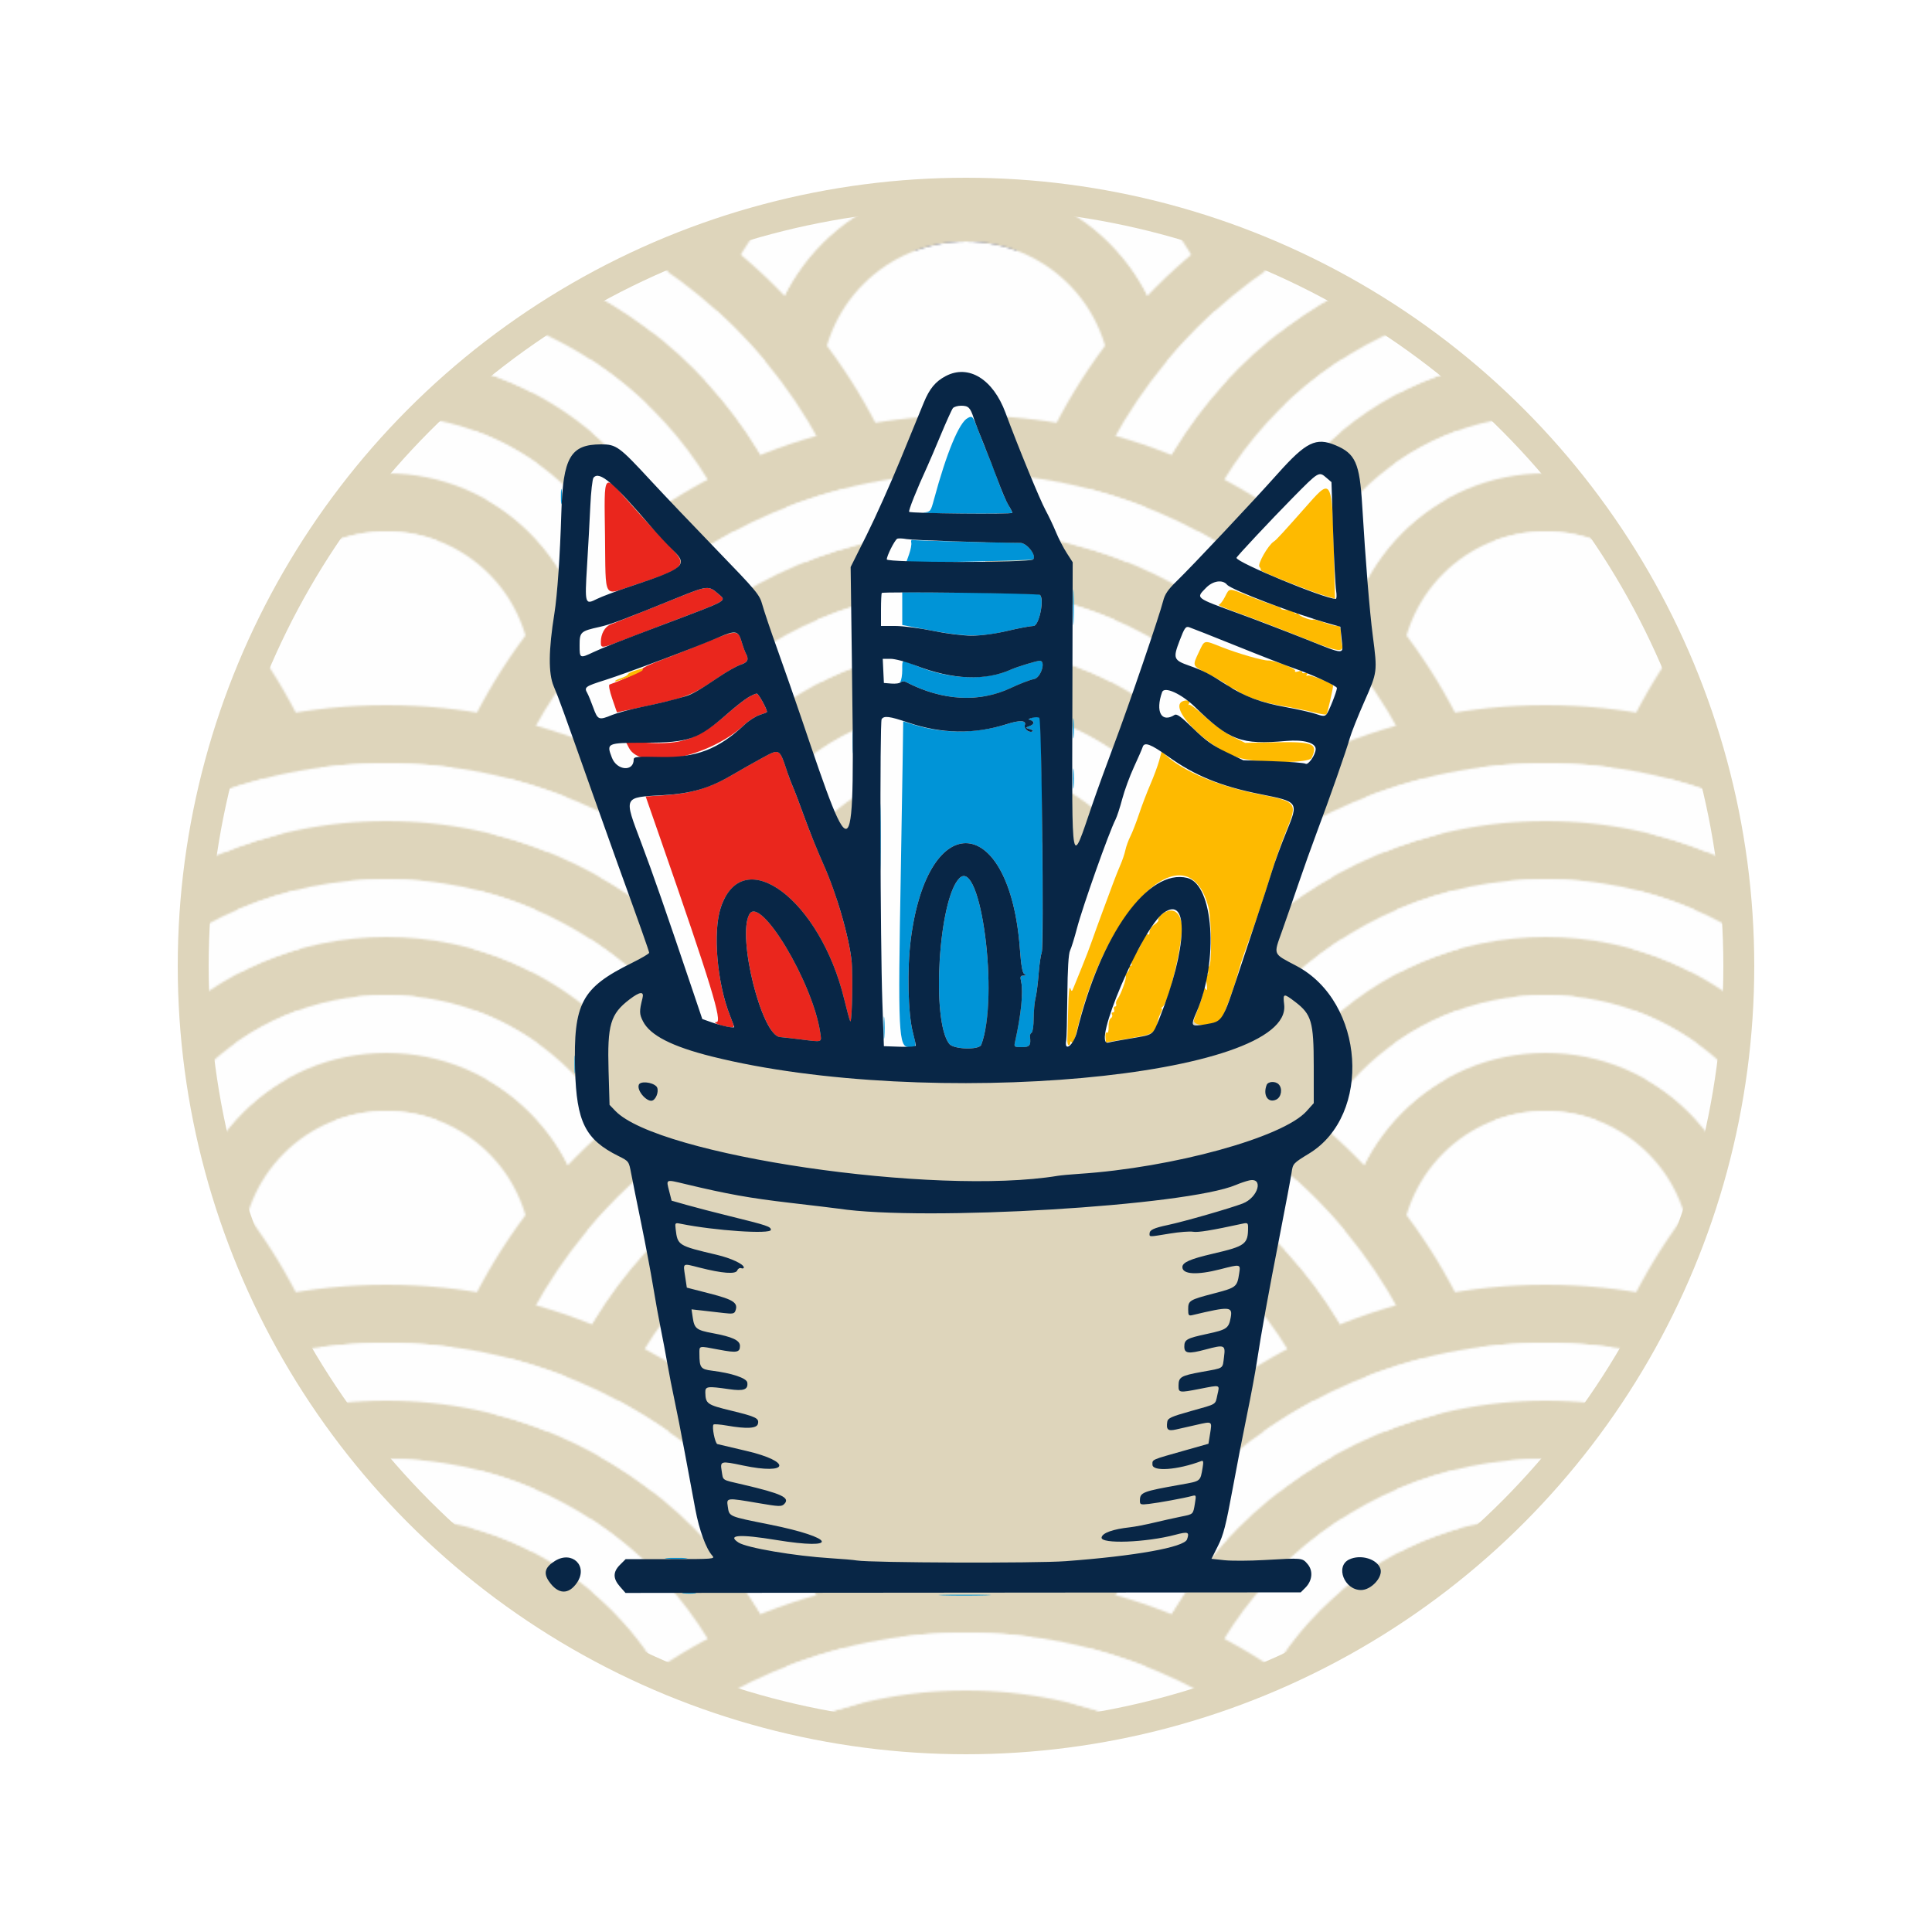
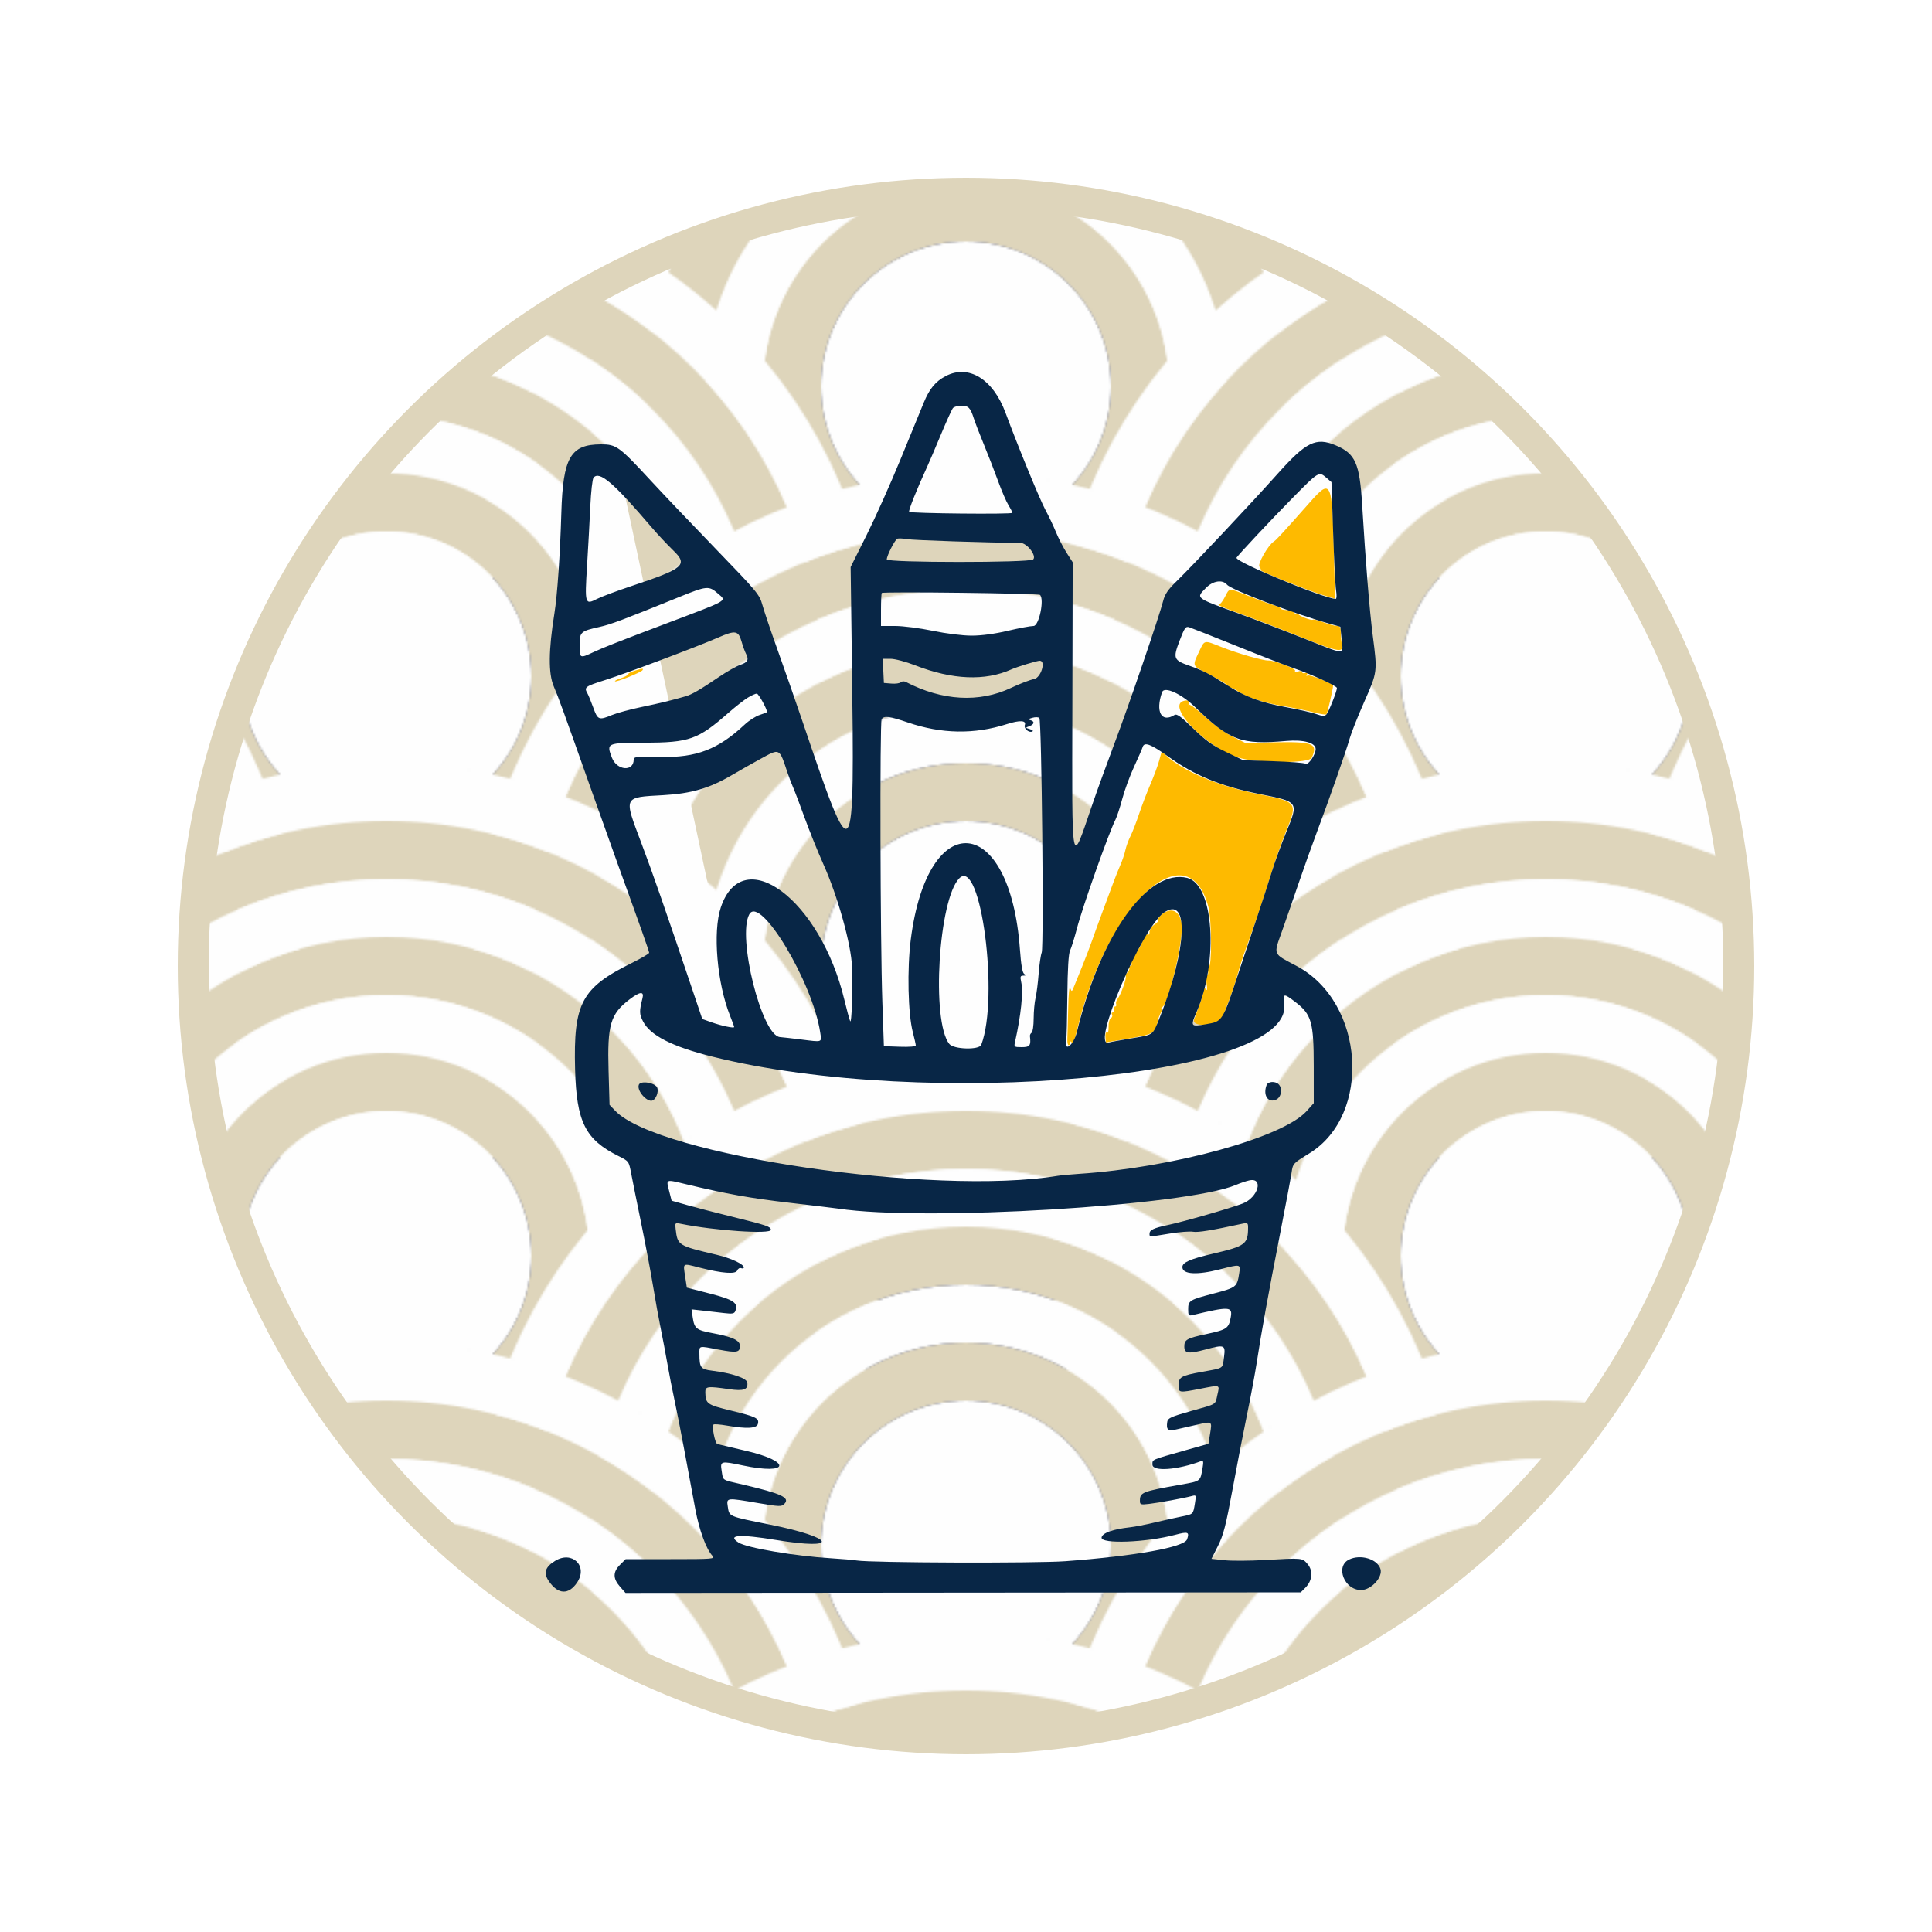
<svg xmlns="http://www.w3.org/2000/svg" width="1000" height="1000" viewBox="0 0 1000 1000" version="1.1">
  <defs>
    <g id="wave">
      <circle cx="0" cy="0" r="15" stroke="#ded5bb" stroke-width="5" fill="none" />
      <circle cx="0" cy="0" r="25" stroke="#ded5bb" stroke-width="5" fill="none" />
      <circle cx="0" cy="0" r="35" stroke="#ded5bb" stroke-width="5" fill="none" />
-       <circle cx="0" cy="0" r="45" stroke="#ded5bb" stroke-width="5" fill="none" />
      <circle cx="0" cy="0" r="12.5" stroke="none" stroke-width="5" fill="#fefefe" />
      <circle cx="0" cy="0" r="20" stroke="#fefefe" stroke-width="5" fill="none" />
      <circle cx="0" cy="0" r="30" stroke="#fefefe" stroke-width="5" fill="none" />
      <circle cx="0" cy="0" r="40" stroke="#fefefe" stroke-width="5" fill="none" />
    </g>
    <pattern id="pattern-waves" viewBox="0,0,100,50" x="500" y="650" width="600" height="300" patternUnits="userSpaceOnUse">
      <use href="#wave" x="50" y="0" />
      <use href="#wave" x="0" y="25" />
      <use href="#wave" x="100" y="25" />
      <use href="#wave" x="50" y="50" />
      <use href="#wave" x="100" y="75" />
      <use href="#wave" x="0" y="75" />
    </pattern>
  </defs>
  <circle cx="500" cy="500" r="400" fill="#2a2c41" />
  <circle cx="500" cy="500" r="400" fill="url(#pattern-waves)" stroke="#ded5bb" stroke-width="16px" />
  <path d="M 360 535 L 295 345 L 300 240 L 320 240 L 385 545 Z" stroke="none" fill="#fefefe" />
-   <path d="M 450 550 L 450 295 L 490 200 L 510 205 L 510 550 Z" stroke="none" fill="#fefefe" />
  <path d="M 545 550 L 550 475 L 615 305 L 680 240 L 695 245 L 695 375 L 645 520 Z" stroke="none" fill="#fefefe" />
-   <path d="M 348.148 277.417 C 348.564 311.019, 347.010 308.281, 362.699 303.051 C 390.805 293.683, 391.489 292.881, 380.750 281.892 C 376.212 277.249, 367.637 267.949, 361.694 261.225 C 346.810 244.386, 347.724 243.293, 348.148 277.417 M 386.500 309.047 C 379.900 311.732, 369.775 315.791, 364 318.068 C 358.225 320.344, 352.356 322.673, 350.957 323.244 C 348.045 324.433, 346 328.127, 346 332.199 C 346 335.808, 345.989 335.810, 359.784 330.439 C 366.228 327.930, 375.100 324.516, 379.500 322.852 C 413.041 310.166, 411.183 311.246, 406.517 307.149 C 401.912 303.106, 400.860 303.206, 386.500 309.047 M 399.500 332.857 C 391.800 336.033, 381.367 340.154, 376.316 342.014 C 371.265 343.874, 367.215 345.851, 367.316 346.406 C 367.460 347.196, 358.549 351.388, 350.500 354.316 C 349.909 354.531, 350.489 357.553, 351.915 361.700 L 354.330 368.721 365.415 366.371 C 390.546 361.044, 392.716 360.214, 407.104 350.425 C 411.286 347.580, 416.349 344.710, 418.354 344.048 C 422.061 342.825, 422.747 341.352, 421.059 338.236 C 420.542 337.281, 419.530 334.475, 418.809 332 C 417.048 325.947, 416.155 325.986, 399.500 332.857 M 422.033 361.121 C 420.126 362.284, 415.626 365.812, 412.033 368.962 C 396.429 382.642, 388.040 385.663, 369.150 384.404 L 358.801 383.714 360.540 387.107 C 366.771 399.264, 402.251 392.088, 420.500 374.981 C 422.700 372.919, 426.188 370.694, 428.250 370.038 C 430.313 369.382, 432 368.712, 432 368.550 C 432 366.897, 427.619 359.001, 426.703 359.004 C 426.041 359.006, 423.940 359.959, 422.033 361.121 M 428.500 392.873 C 424.650 394.975, 417.900 398.800, 413.500 401.373 C 402.662 407.711, 392.845 410.676, 379.804 411.549 L 369.201 412.259 376.727 433.880 C 403.036 509.460, 409.007 528.960, 405.861 529.030 C 403.513 529.083, 407.101 530.672, 411.250 531.417 C 415.655 532.208, 415.570 532.500, 412.886 525.787 C 406.137 508.904, 403.859 482.340, 408.079 469.718 C 419.473 435.642, 459.665 465.720, 472.074 517.610 C 473.243 522.500, 474.574 527.400, 475.032 528.500 C 475.815 530.380, 476.427 512.802, 476.007 500.500 C 475.613 488.946, 468.587 463.764, 461.135 447.196 C 458.339 440.979, 453.981 430.179, 451.451 423.196 C 448.921 416.213, 446.240 409.150, 445.493 407.500 C 444.746 405.850, 443.459 402.475, 442.633 400 C 438.282 386.957, 438.831 387.234, 428.500 392.873 M 422.831 473.250 C 416.466 484.811, 429.259 536.017, 438.704 536.783 C 440.242 536.908, 445.088 537.458, 449.474 538.005 C 461.035 539.448, 460.333 539.703, 459.530 534.349 C 455.634 508.368, 428.432 463.080, 422.831 473.250" stroke="none" fill="#ea261d" fill-rule="evenodd" transform="translate(-35 0)" />
-   <path d="M 535.962 216.327 C 531.497 218.544, 524.986 234.232, 518.375 258.699 C 516.753 264.703, 516.588 264.909, 513.100 265.280 C 511.120 265.491, 520.638 265.739, 534.250 265.832 C 547.862 265.924, 559 265.743, 559 265.428 C 559 265.114, 557.923 262.976, 556.607 260.678 C 555.291 258.380, 553.210 253.575, 551.983 250 C 550.756 246.425, 548.610 240.800, 547.215 237.500 C 545.819 234.200, 543.270 227.811, 541.550 223.302 C 538.473 215.232, 538.385 215.123, 535.962 216.327 M 325.320 257 C 325.320 260.575, 325.502 262.038, 325.723 260.250 C 325.945 258.462, 325.945 255.537, 325.723 253.750 C 325.502 251.963, 325.320 253.425, 325.320 257 M 506.661 280.825 C 506.900 281.746, 506.393 284.485, 505.535 286.912 L 503.974 291.324 536.644 290.672 C 554.612 290.314, 569.538 289.796, 569.813 289.521 C 571.711 287.622, 566.502 280.999, 563.098 280.983 C 550.730 280.926, 508.304 279.802, 507.363 279.506 C 506.723 279.305, 506.416 279.881, 506.661 280.825 M 590.400 314.500 C 590.401 322.750, 590.556 325.992, 590.744 321.704 C 590.932 317.417, 590.931 310.667, 590.742 306.704 C 590.552 302.742, 590.399 306.250, 590.400 314.500 M 502.004 315 L 502.008 323.500 516.754 326.294 C 534.794 329.712, 542.826 329.754, 556.597 326.500 C 562.416 325.125, 568.425 324, 569.951 324 C 572.842 324, 575.635 310.235, 573.231 307.831 C 572.747 307.347, 556.523 306.850, 537.176 306.726 L 502 306.500 502.004 315 M 502 346.800 C 502 349.440, 501.550 352.140, 501 352.800 C 500.293 353.648, 500.331 353.728, 501.128 353.072 C 501.764 352.549, 502.965 352.511, 503.878 352.985 C 522.716 362.763, 541.859 363.838, 558.317 356.042 C 562.818 353.910, 568.188 351.853, 570.250 351.471 C 573.786 350.817, 576.515 342, 573.182 342 C 571.718 342, 561.580 345.088, 558.500 346.472 C 544.982 352.546, 526.312 351.769, 508.780 344.403 C 501.526 341.355, 502 341.188, 502 346.800 M 590.349 377 C 590.349 381.675, 590.522 383.587, 590.732 381.250 C 590.943 378.913, 590.943 375.087, 590.732 372.750 C 590.522 370.413, 590.349 372.325, 590.349 377 M 568 372 C 566.718 372.828, 566.754 372.972, 568.250 372.985 C 570.711 373.006, 570.431 374.905, 567.824 375.869 C 565.653 376.672, 565.654 376.676, 568.074 377.405 C 569.557 377.851, 570.001 378.339, 569.216 378.662 C 567.464 379.382, 564.786 377, 565.438 375.302 C 566.385 372.833, 562.877 372.646, 556.123 374.807 C 540.590 379.776, 523.501 379.894, 508.184 375.139 L 502.500 373.374 502.186 395.437 C 502.013 407.572, 501.589 433.025, 501.245 452 C 499.739 535.028, 500.070 542, 505.519 542 C 509.512 542, 509.505 542.030, 507.486 534.299 C 504.969 524.659, 504.460 501.586, 506.425 486.221 C 515.268 417.106, 557.807 420.983, 562.911 491.370 C 563.503 499.536, 564.197 503.510, 565.136 504.105 C 566.191 504.774, 566.086 504.973, 564.671 504.985 C 563.126 504.998, 562.954 505.506, 563.565 508.250 C 564.718 513.427, 563.492 525.372, 560.383 539.250 C 559.788 541.904, 559.910 542, 563.883 542 C 568.055 542, 568.687 541.148, 568.092 536.325 C 568.012 535.679, 568.409 534.865, 568.973 534.516 C 569.538 534.167, 570.011 530.871, 570.024 527.191 C 570.037 523.511, 570.478 518.700, 571.003 516.500 C 571.529 514.300, 572.245 508.680, 572.595 504.011 C 572.945 499.342, 573.663 494.392, 574.191 493.011 C 575.122 490.574, 574.280 373.398, 573.319 371.750 C 572.709 370.704, 569.794 370.841, 568 372 M 476.360 384 C 476.360 389.225, 476.529 391.363, 476.735 388.750 C 476.941 386.137, 476.941 381.863, 476.735 379.250 C 476.529 376.637, 476.360 378.775, 476.360 384 M 590.349 403 C 590.349 407.675, 590.522 409.587, 590.732 407.250 C 590.943 404.913, 590.943 401.087, 590.732 398.750 C 590.522 396.413, 590.349 398.325, 590.349 403 M 490.440 433.500 C 490.440 448.900, 490.579 455.060, 490.748 447.189 C 490.917 439.319, 490.917 426.719, 490.747 419.189 C 490.578 411.660, 490.439 418.100, 490.440 433.500 M 531.572 454.571 C 520.788 465.355, 516.937 528.497, 526.342 540.325 C 528.613 543.182, 541.838 543.556, 542.889 540.793 C 552.224 516.240, 542.673 443.470, 531.572 454.571 M 492.360 532 C 492.360 537.225, 492.529 539.362, 492.735 536.750 C 492.941 534.138, 492.941 529.862, 492.735 527.250 C 492.529 524.638, 492.360 526.775, 492.360 532 M 332.336 551 C 332.336 555.125, 332.513 556.813, 332.728 554.750 C 332.944 552.688, 332.944 549.313, 332.728 547.250 C 332.513 545.188, 332.336 546.875, 332.336 551 M 732.320 561 C 732.320 564.575, 732.502 566.038, 732.723 564.250 C 732.945 562.462, 732.945 559.538, 732.723 557.750 C 732.502 555.962, 732.320 557.425, 732.320 561 M 505.250 560.728 C 507.313 560.944, 510.688 560.944, 512.750 560.728 C 514.813 560.513, 513.125 560.336, 509 560.336 C 504.875 560.336, 503.188 560.513, 505.250 560.728 M 502.768 609.725 C 504.565 609.947, 507.265 609.943, 508.768 609.715 C 510.271 609.486, 508.800 609.304, 505.500 609.310 C 502.200 609.315, 500.971 609.502, 502.768 609.725 M 546.292 609.742 C 550.027 609.935, 555.877 609.934, 559.292 609.739 C 562.706 609.545, 559.650 609.387, 552.500 609.389 C 545.350 609.390, 542.556 609.550, 546.292 609.742 M 564.750 627.723 C 566.538 627.945, 569.462 627.945, 571.250 627.723 C 573.038 627.502, 571.575 627.320, 568 627.320 C 564.425 627.320, 562.962 627.502, 564.750 627.723 M 380.250 806.735 C 382.863 806.941, 387.137 806.941, 389.750 806.735 C 392.363 806.529, 390.225 806.360, 385 806.360 C 379.775 806.360, 377.637 806.529, 380.250 806.735 M 388.768 824.725 C 390.565 824.947, 393.265 824.943, 394.768 824.715 C 396.271 824.486, 394.800 824.304, 391.500 824.310 C 388.200 824.315, 386.971 824.502, 388.768 824.725 M 523.195 825.746 C 529.077 825.922, 538.977 825.923, 545.195 825.747 C 551.413 825.571, 546.600 825.427, 534.500 825.426 C 522.400 825.425, 517.313 825.569, 523.195 825.746" stroke="none" fill="#0094d7" fill-rule="evenodd" transform="translate(-35 0)" />
  <path d="M 712.829 260.159 C 698.984 275.820, 695.574 279.532, 694.346 280.281 C 691.435 282.057, 685.759 292.005, 686.883 293.359 C 687.488 294.088, 687.778 294.889, 687.528 295.139 C 686.976 295.690, 713.397 306.201, 720.744 308.353 L 725.987 309.888 725.460 287.194 C 724.561 248.503, 724.067 247.446, 712.829 260.159 M 669 309 C 667.878 311.200, 666.406 313.030, 665.730 313.066 C 665.053 313.102, 668.775 314.687, 674 316.588 C 686.217 321.032, 696.182 324.869, 713.253 331.705 C 727.408 337.372, 730.711 337.782, 729.627 333.738 C 729.297 332.507, 729.021 329.813, 729.014 327.750 C 729.002 324.678, 728.640 324, 727.011 324 C 725.917 324, 722.790 323.152, 720.062 322.116 C 717.334 321.079, 714.888 320.445, 714.626 320.707 C 713.912 321.421, 707 318.732, 707 317.740 C 707 317.268, 706.588 317.136, 706.085 317.447 C 705.582 317.758, 705.011 317.533, 704.815 316.946 C 704.620 316.359, 703.006 315.838, 701.230 315.787 C 699.453 315.737, 698 315.385, 698 315.006 C 698 314.627, 696.087 313.748, 693.750 313.053 C 691.413 312.358, 685.700 310.262, 681.056 308.395 C 670.679 304.223, 671.457 304.184, 669 309 M 655.573 337.438 C 652.167 344.637, 652.132 344.520, 658.750 347.957 C 666.548 352.007, 670.435 354.353, 670.833 355.250 C 671.017 355.663, 671.622 356, 672.179 356 C 672.736 356, 674.386 356.836, 675.846 357.859 C 680.115 360.848, 689.138 363.793, 699.167 365.471 C 704.300 366.330, 711.319 367.769, 714.764 368.669 C 718.210 369.569, 721.277 370.056, 721.581 369.752 C 722.067 369.267, 725 356.507, 725 354.881 C 725 353.767, 712.862 348.967, 711.762 349.647 C 711.079 350.069, 710.988 349.829, 711.510 348.985 C 712.104 348.023, 711.872 347.835, 710.664 348.299 C 709.749 348.650, 709 348.471, 709 347.901 C 709 347.300, 708.108 347.148, 706.875 347.540 C 705.595 347.946, 704.989 347.827, 705.351 347.242 C 706.016 346.165, 694.668 341.765, 691.500 341.871 C 688.630 341.967, 675.722 338.252, 667.224 334.884 C 657.954 331.210, 658.584 331.072, 655.573 337.438 M 363.250 347.247 C 361.462 347.820, 360 348.639, 360 349.067 C 360 349.495, 358.395 350.375, 356.433 351.022 C 354.471 351.670, 353.066 352.400, 353.311 352.644 C 353.912 353.245, 366.874 348.013, 367.568 346.890 C 368.229 345.820, 367.513 345.879, 363.250 347.247 M 647.929 362.715 C 637.656 365.088, 661.229 388.780, 677.650 392.585 C 689.043 395.225, 712.674 395.010, 713.930 392.255 C 717.281 384.899, 714.829 383.844, 695.223 384.208 L 679.473 384.500 672.986 381.282 C 669.382 379.494, 663.114 374.956, 658.879 371.069 C 654.688 367.222, 650.904 364.395, 650.469 364.787 C 650.035 365.179, 649.984 364.969, 650.356 364.319 C 651.162 362.912, 650.103 362.212, 647.929 362.715 M 634.974 393.709 C 634.254 396.344, 632.206 401.875, 630.423 406 C 628.640 410.125, 626.007 417.022, 624.572 421.326 C 623.137 425.630, 621.126 430.805, 620.104 432.826 C 619.081 434.847, 617.908 438.075, 617.498 440 C 617.087 441.925, 615.959 445.300, 614.991 447.500 C 614.022 449.700, 612.314 453.975, 611.195 457 C 610.077 460.025, 607.570 466.775, 605.626 472 C 603.682 477.225, 601.235 483.975, 600.189 487 C 599.142 490.025, 596.814 496.100, 595.014 500.500 C 593.215 504.900, 591.296 509.625, 590.750 511 C 589.806 513.376, 589.716 513.401, 588.948 511.500 C 588.458 510.286, 588.040 514.415, 587.884 522 C 587.743 528.875, 587.552 535.962, 587.460 537.750 C 587.369 539.538, 587.677 541, 588.147 541 C 588.616 541, 589.007 540.438, 589.015 539.750 C 589.027 538.758, 589.195 538.760, 589.830 539.760 C 590.325 540.539, 591.314 538.116, 592.425 533.406 C 607.744 468.423, 649.827 428.945, 660.485 469.557 C 662.198 476.087, 662.310 501.310, 660.621 500.266 C 660.118 499.955, 659.934 500.876, 660.211 502.321 C 660.495 503.807, 660.308 504.690, 659.778 504.363 C 659.217 504.016, 659.104 505.723, 659.494 508.643 C 659.967 512.186, 659.857 513.094, 659.087 512 C 658.195 510.734, 658.021 510.812, 657.971 512.500 C 657.939 513.600, 657.234 516.300, 656.406 518.500 C 655.577 520.700, 654.766 522.950, 654.603 523.500 C 654.441 524.050, 653.776 525.800, 653.126 527.389 C 651.244 531.988, 664.548 531.145, 667.611 526.471 C 668.714 524.787, 674.012 510.421, 674.879 506.760 C 674.976 506.354, 675.233 505.454, 675.451 504.760 C 675.670 504.067, 676.367 501.700, 677 499.500 C 677.634 497.300, 679.417 492.125, 680.963 488 C 684.453 478.689, 689.068 464.885, 693.502 450.500 C 695.366 444.450, 698.716 435.038, 700.946 429.585 C 706.731 415.437, 706.367 414.971, 686.500 411.059 C 665.787 406.981, 647.446 399.286, 638.392 390.876 L 636.283 388.917 634.974 393.709 M 639 471.709 C 636.642 472.577, 633.996 475.184, 634.555 476.090 C 634.835 476.542, 633.924 477.659, 632.532 478.571 C 631.139 479.483, 630 481.153, 630 482.282 C 630 483.410, 629.707 484.040, 629.349 483.682 C 628.571 482.904, 626.077 485.969, 626.032 487.759 C 626.014 488.451, 624.676 490.845, 623.058 493.078 C 621.440 495.312, 620.363 497.783, 620.665 498.570 C 620.967 499.356, 620.689 500, 620.048 500 C 619.407 500, 619.138 500.414, 619.450 500.919 C 619.763 501.425, 619.361 502.496, 618.557 503.300 C 617.753 504.104, 617.346 505.013, 617.654 505.320 C 618.332 505.999, 615.134 514.909, 613.461 517 C 612.801 517.825, 612.465 519.063, 612.714 519.750 C 612.963 520.438, 612.693 521, 612.115 521 C 611.536 521, 611.322 521.675, 611.638 522.500 C 611.955 523.325, 611.689 524, 611.048 524 C 610.407 524, 610.191 524.500, 610.569 525.112 C 610.947 525.723, 610.674 526.583, 609.963 527.023 C 609.241 527.469, 608.730 529.426, 608.806 531.452 C 608.888 533.629, 608.545 534.837, 607.950 534.469 C 607.366 534.108, 607.047 535.030, 607.175 536.708 L 607.392 539.561 619.446 537.502 C 632.209 535.322, 633.237 534.691, 634.283 528.398 C 634.456 527.354, 635.154 525.487, 635.834 524.250 C 636.514 523.013, 636.717 521.993, 636.285 521.985 C 635.853 521.976, 636.022 521.638, 636.659 521.232 C 640.161 519.003, 647.989 484.696, 646.591 477.703 C 645.552 472.508, 642.780 470.320, 639 471.709" stroke="none" fill="#feba00" fill-rule="evenodd" transform="translate(-35 0)" />
-   <path d="M 335 510 L 335 530 L 460 555 L 540 555 L 645 530 L 650 500 L 680 520 L 680 580 L 655 600 L 615 815 L 375 815 L 330 595 L 300 575 L 300 530 L 330 500 Z" fill="#ded5bb" />
  <path d="M 524.500 194.659 C 519.181 197.458, 516.115 201.170, 513.139 208.412 C 511.538 212.311, 506.102 225.567, 501.059 237.872 C 496.017 250.176, 488.156 267.726, 483.590 276.872 L 475.289 293.500 475.914 340.500 C 477.405 452.513, 477.232 452.722, 449.890 372 C 446.630 362.375, 441.061 346.400, 437.514 336.500 C 433.967 326.600, 430.393 316.017, 429.572 312.983 C 428.170 307.801, 426.729 306.070, 405.790 284.427 C 393.530 271.755, 378.327 255.787, 372.004 248.944 C 355.471 231.049, 354.038 230, 346.131 230 C 330.285 230, 326.390 236.715, 325.540 265.500 C 324.895 287.331, 323.464 308.103, 321.958 317.500 C 318.899 336.577, 318.783 348.546, 321.594 355.200 C 324.302 361.610, 326.142 366.686, 341.462 410 C 346.228 423.475, 352.166 440.125, 354.659 447 C 366.393 479.370, 371 492.384, 371 493.158 C 371 493.622, 366.963 495.995, 362.029 498.432 C 335.972 511.304, 331.754 519.214, 332.663 553.500 C 333.384 580.695, 337.941 589.821, 355.052 598.334 C 360.479 601.034, 360.505 601.069, 361.671 607.272 C 362.315 610.698, 364.654 622.327, 366.870 633.115 C 369.085 643.904, 371.848 658.529, 373.009 665.615 C 374.171 672.702, 375.949 682.550, 376.962 687.500 C 377.976 692.450, 379.550 700.775, 380.461 706 C 381.372 711.225, 382.999 719.550, 384.078 724.500 C 385.157 729.450, 387.582 741.825, 389.468 752 C 391.354 762.175, 393.816 775.400, 394.938 781.388 C 396.932 792.023, 400.474 801.657, 403.702 805.223 C 405.238 806.921, 404.275 807, 382.078 807 L 358.846 807 355.923 809.923 C 352.206 813.640, 352.194 817.013, 355.884 821.215 L 358.768 824.500 533.510 824.351 L 708.252 824.203 710.657 821.798 C 714.296 818.158, 714.772 813.009, 711.789 809.541 C 709.017 806.318, 709.242 806.339, 689.438 807.470 C 681.703 807.912, 672.378 807.952, 668.714 807.560 L 662.052 806.846 665.435 800.128 C 668.231 794.578, 669.536 789.509, 672.947 770.955 C 675.218 758.605, 678.618 741.075, 680.502 732 C 682.386 722.925, 684.649 710.775, 685.531 705 C 687.915 689.393, 691.478 669.733, 697.492 639 C 700.452 623.875, 703.172 609.405, 703.536 606.844 C 704.187 602.275, 704.356 602.092, 712.595 597.057 C 745.265 577.093, 741.372 518.647, 706.130 499.990 C 693.574 493.343, 694.095 494.593, 698.595 481.905 C 700.624 476.182, 704.431 465.200, 707.055 457.500 C 709.679 449.800, 713.935 437.875, 716.514 431 C 723.251 413.041, 731.897 388.369, 733.608 382.220 C 734.417 379.317, 737.811 370.767, 741.151 363.220 C 747.987 347.778, 747.985 347.793, 745.545 329 C 743.905 316.374, 741.843 290.958, 740.057 261.375 C 738.748 239.691, 736.548 234.763, 726.257 230.463 C 716.149 226.239, 711.022 228.755, 696.421 245.102 C 682.805 260.346, 652.254 292.824, 643.840 301 C 639.569 305.149, 637.905 307.605, 637.061 311 C 635.190 318.532, 619.193 365.348, 611.777 385 C 607.937 395.175, 602.795 409.350, 600.350 416.500 C 589.211 449.083, 589.867 452.397, 590.058 364.507 L 590.218 291.015 587.098 286.153 C 585.382 283.478, 582.888 278.638, 581.557 275.395 C 580.225 272.153, 577.789 267.025, 576.143 264 C 573.218 258.625, 561.994 231.315, 555.440 213.629 C 548.979 196.191, 536.328 188.434, 524.500 194.659 M 528.223 211.250 C 527.661 211.938, 524.860 218.115, 521.998 224.978 C 519.137 231.842, 515.963 239.267, 514.945 241.478 C 509.518 253.275, 505.073 264.406, 505.583 264.918 C 506.427 265.764, 559 266.279, 559 265.442 C 559 265.054, 558.081 263.249, 556.957 261.431 C 555.834 259.613, 553.392 253.935, 551.531 248.813 C 549.671 243.691, 546.382 235.225, 544.223 230 C 542.064 224.775, 539.722 218.700, 539.018 216.500 C 537.258 210.994, 536.261 210, 532.500 210 C 530.710 210, 528.785 210.563, 528.223 211.250 M 704.018 257.750 C 692.723 269.209, 675.002 288.132, 675.001 288.736 C 674.994 291.090, 720.471 309.900, 726.378 309.987 C 726.861 309.994, 726.948 308.087, 726.572 305.750 C 726.196 303.413, 725.500 289.808, 725.026 275.518 L 724.163 249.537 721.525 247.268 C 717.642 243.928, 717.641 243.928, 704.018 257.750 M 342.201 247.257 C 341.627 247.949, 340.882 254.587, 340.544 262.007 C 340.207 269.428, 339.447 283.304, 338.857 292.841 C 337.628 312.682, 337.774 313.176, 343.953 310.024 C 346.258 308.848, 354.275 305.848, 361.768 303.357 C 389.091 294.274, 391.269 292.415, 383.439 284.863 C 380.381 281.913, 375.382 276.575, 372.330 273 C 352.492 249.760, 345.256 243.577, 342.201 247.257 M 499.327 278.893 C 497.875 279.959, 494 287.707, 494 289.545 C 494 291.284, 568.028 291.305, 569.766 289.567 C 571.700 287.633, 566.547 280.999, 563.098 280.983 C 546.001 280.904, 507.659 279.633, 504.327 279.036 C 502.032 278.624, 499.782 278.560, 499.327 278.893 M 659.196 304.298 C 653.926 309.735, 653.284 309.238, 676.500 317.688 C 684.750 320.692, 699.981 326.521, 710.347 330.644 C 731.873 339.204, 730.280 339.189, 729.423 330.824 L 728.764 324.396 723.132 322.819 C 705.250 317.815, 672.300 305.272, 670.113 302.637 C 667.784 299.830, 662.790 300.590, 659.196 304.298 M 386.500 309.035 C 357.137 320.951, 351.130 323.205, 345.302 324.498 C 335.460 326.683, 335 327.108, 335 334.035 C 335 340.833, 335.092 340.878, 342.228 337.517 C 346.985 335.276, 355.288 332.010, 379.500 322.852 C 413.041 310.166, 411.183 311.246, 406.517 307.149 C 401.914 303.108, 400.864 303.207, 386.500 309.035 M 491.416 306.917 C 491.187 307.146, 491 311.083, 491 315.667 L 491 324 498.369 324 C 502.423 324, 511.169 325.125, 517.806 326.500 C 524.870 327.964, 533.219 329, 537.945 329 C 543.066 329, 549.883 328.086, 556.597 326.500 C 562.416 325.125, 568.425 324, 569.951 324 C 572.789 324, 575.657 310.243, 573.305 307.912 C 572.497 307.112, 492.197 306.135, 491.416 306.917 M 645.554 331.616 C 642.052 340.789, 642.406 341.698, 650.596 344.573 C 657.751 347.086, 661.062 348.786, 669.807 354.444 C 679.243 360.548, 687.432 363.625, 700.615 366.021 C 706.881 367.160, 713.892 368.756, 716.195 369.569 C 719.580 370.763, 720.610 370.802, 721.573 369.773 C 722.725 368.541, 727 357.771, 727 356.102 C 727 355.058, 713.510 348.866, 704.986 345.997 C 701.419 344.796, 688.150 339.641, 675.500 334.542 C 662.850 329.442, 651.591 324.987, 650.479 324.640 C 648.717 324.091, 648.087 324.984, 645.554 331.616 M 406.733 329.981 C 395.644 334.813, 359.268 348.492, 348.250 351.973 C 337.827 355.266, 337.238 355.697, 338.994 358.764 C 339.541 359.719, 340.924 363.087, 342.066 366.250 C 344.391 372.685, 344.943 372.901, 351.815 370.068 C 354.392 369.006, 361.225 367.156, 367 365.958 C 376.501 363.987, 382.896 362.431, 390 360.364 C 393.147 359.448, 397.468 356.932, 407.104 350.403 C 411.286 347.570, 416.349 344.710, 418.354 344.048 C 422.061 342.825, 422.747 341.352, 421.059 338.236 C 420.542 337.281, 419.530 334.475, 418.809 332 C 417.165 326.349, 415.651 326.096, 406.733 329.981 M 492.202 347.250 L 492.500 353.500 496.382 353.818 C 498.517 353.993, 500.712 353.688, 501.260 353.140 C 501.838 352.562, 502.937 352.497, 503.878 352.985 C 522.716 362.763, 541.859 363.838, 558.317 356.042 C 562.818 353.910, 568.188 351.853, 570.250 351.471 C 573.786 350.817, 576.515 342, 573.182 342 C 571.718 342, 561.580 345.088, 558.500 346.472 C 544.896 352.585, 527.956 351.880, 508.772 344.402 C 503.943 342.520, 498.225 341, 495.974 341 L 491.905 341 492.202 347.250 M 636.495 358.250 C 632.908 368.397, 636.176 374.336, 642.981 370.033 C 644.109 369.320, 646.399 370.987, 652.584 377.023 C 658.995 383.281, 662.579 385.851, 669.603 389.225 L 678.500 393.500 694 394 C 702.525 394.275, 710.056 394.860, 710.735 395.299 C 712.141 396.210, 715.990 390.650, 715.996 387.699 C 716.003 384.469, 709.715 382.729, 700.867 383.512 C 677.386 385.590, 671.491 383.399, 653.500 365.908 C 646.448 359.053, 637.618 355.076, 636.495 358.250 M 422.033 361.121 C 420.126 362.284, 415.626 365.812, 412.033 368.962 C 396.186 382.855, 391.952 384.354, 368.302 384.440 C 349.033 384.511, 348.815 384.613, 351.732 392.202 C 354.293 398.862, 363.005 399.578, 362.998 393.128 C 362.997 391.688, 364.596 391.535, 376.841 391.801 C 395.510 392.207, 406.740 387.880, 420.500 374.981 C 422.700 372.919, 426.188 370.694, 428.250 370.038 C 430.313 369.382, 432 368.712, 432 368.550 C 432 366.897, 427.619 359.001, 426.703 359.004 C 426.041 359.006, 423.940 359.959, 422.033 361.121 M 491.334 372.250 C 490.344 373.830, 490.627 487.779, 491.698 518.500 L 492.500 541.500 500.750 541.790 C 505.732 541.966, 509 541.688, 509 541.089 C 509 540.544, 508.319 537.488, 507.486 534.299 C 504.969 524.659, 504.460 501.586, 506.425 486.221 C 515.268 417.106, 557.807 420.983, 562.911 491.370 C 563.503 499.536, 564.197 503.510, 565.136 504.105 C 566.191 504.774, 566.086 504.973, 564.671 504.985 C 563.126 504.998, 562.954 505.506, 563.565 508.250 C 564.718 513.427, 563.492 525.372, 560.383 539.250 C 559.788 541.904, 559.910 542, 563.883 542 C 568.055 542, 568.687 541.148, 568.092 536.325 C 568.012 535.679, 568.409 534.865, 568.973 534.516 C 569.538 534.167, 570.011 530.871, 570.024 527.191 C 570.037 523.511, 570.478 518.700, 571.003 516.500 C 571.529 514.300, 572.245 508.680, 572.595 504.011 C 572.945 499.342, 573.663 494.392, 574.191 493.011 C 575.358 489.958, 574.174 372.924, 572.963 371.623 C 572.514 371.141, 570.876 371.100, 569.323 371.533 C 567.241 372.114, 566.959 372.428, 568.250 372.733 C 570.661 373.303, 570.444 374.900, 567.824 375.869 C 565.653 376.672, 565.654 376.676, 568.074 377.405 C 569.557 377.851, 570.001 378.339, 569.216 378.662 C 567.464 379.382, 564.786 377, 565.438 375.302 C 566.385 372.833, 562.877 372.646, 556.123 374.807 C 539.297 380.189, 522.327 379.904, 504.881 373.944 C 495.438 370.718, 492.523 370.354, 491.334 372.250 M 626.444 386.644 C 626.128 387.665, 624.097 392.325, 621.931 397 C 619.765 401.675, 617.042 409.100, 615.879 413.500 C 614.716 417.900, 613.143 422.715, 612.383 424.200 C 608.977 430.853, 595.407 469.147, 592.433 480.500 C 591.136 485.450, 589.531 490.625, 588.866 492 C 588.061 493.665, 587.588 501.517, 587.452 515.500 C 587.340 527.050, 587.080 537.400, 586.874 538.500 C 585.668 544.945, 590.745 540.938, 592.397 534.140 C 604.653 483.716, 629.312 449.344, 649.583 454.431 C 663.143 457.835, 665.868 497.219, 654.378 523.752 C 651.103 531.316, 651.255 531.518, 659.199 530.135 C 667.961 528.609, 667.650 529.116, 676.750 501.500 C 678.381 496.550, 682.201 485.075, 685.238 476 C 688.276 466.925, 691.925 455.675, 693.347 451 C 694.769 446.325, 698.146 437.100, 700.851 430.500 C 707.228 414.942, 707.308 415.056, 687 410.996 C 666.913 406.981, 653.377 401.434, 639.697 391.613 C 630.661 385.126, 627.304 383.867, 626.444 386.644 M 428.500 392.873 C 424.650 394.975, 417.900 398.800, 413.500 401.373 C 402.095 408.043, 392.715 410.765, 378.346 411.575 C 357.386 412.756, 357.757 411.957, 366.899 436.203 C 373.028 452.459, 379.294 470.467, 394.128 514.469 L 398.500 527.439 403.172 529.094 C 408.470 530.970, 415 532.344, 415 531.582 C 415 531.303, 414.049 528.695, 412.886 525.787 C 406.137 508.904, 403.859 482.340, 408.079 469.718 C 419.473 435.642, 459.665 465.720, 472.074 517.610 C 473.243 522.500, 474.574 527.400, 475.032 528.500 C 475.815 530.380, 476.427 512.802, 476.007 500.500 C 475.613 488.946, 468.587 463.764, 461.135 447.196 C 458.339 440.979, 453.981 430.179, 451.451 423.196 C 448.921 416.213, 446.240 409.150, 445.493 407.500 C 444.746 405.850, 443.459 402.475, 442.633 400 C 438.282 386.957, 438.831 387.234, 428.500 392.873 M 531.572 454.571 C 520.788 465.355, 516.937 528.497, 526.342 540.325 C 528.613 543.182, 541.838 543.556, 542.889 540.793 C 552.224 516.240, 542.673 443.470, 531.572 454.571 M 422.831 473.250 C 416.466 484.811, 429.259 536.017, 438.704 536.783 C 440.242 536.908, 445.088 537.458, 449.474 538.005 C 461.035 539.448, 460.333 539.703, 459.530 534.349 C 455.634 508.368, 428.432 463.080, 422.831 473.250 M 637.329 472.468 C 625.866 480.570, 599.585 542.319, 608.750 539.619 C 609.712 539.336, 615 538.364, 620.500 537.459 C 632.256 535.526, 631.520 536.059, 635.224 526.797 C 649.518 491.055, 650.602 463.088, 637.329 472.468 M 360.839 517.292 C 350.933 524.848, 349.303 530.391, 349.990 554.187 L 350.500 571.874 353.476 574.978 C 375.602 598.051, 518.873 619.086, 582.500 608.602 C 584.150 608.331, 589.100 607.872, 593.500 607.584 C 642.101 604.397, 699.070 588.713, 711.250 575.165 L 715 570.994 714.990 551.747 C 714.979 528.937, 713.856 525.036, 705.460 518.625 C 699.335 513.948, 698.980 514.032, 699.685 519.987 C 704.136 557.566, 514.977 574.725, 403.500 546.855 C 382.870 541.697, 371.527 535.913, 367.829 528.664 C 365.876 524.838, 365.845 523.448, 367.560 516.617 C 368.478 512.958, 366.224 513.185, 360.839 517.292 M 365.652 561.466 C 364.426 564.660, 370.365 571.129, 373.018 569.489 C 375.148 568.172, 376.192 563.764, 374.722 562.293 C 372.461 560.032, 366.413 559.480, 365.652 561.466 M 690.607 561.582 C 688.581 566.861, 691.322 571.086, 695.530 569.168 C 698.249 567.929, 698.975 563.375, 696.800 561.200 C 695.086 559.486, 691.322 559.718, 690.607 561.582 M 681.500 611.005 C 679.850 611.388, 676.820 612.417, 674.767 613.292 C 649.225 624.181, 513.409 632.297, 469 625.590 C 467.625 625.382, 456.375 624.032, 444 622.591 C 423.022 620.146, 411.589 618.097, 389.706 612.859 C 379.375 610.386, 379.753 610.221, 381.359 616.516 L 382.621 621.463 390.561 623.717 C 394.927 624.957, 405.025 627.578, 413 629.543 C 431.993 634.221, 434 634.892, 434 636.557 C 434 638.935, 404.989 636.993, 387.410 633.439 C 384.395 632.829, 384.329 632.896, 384.714 636.157 C 385.714 644.629, 385.914 644.755, 406 649.487 C 413.404 651.232, 420 654.324, 420 656.050 C 420 656.538, 419.383 656.700, 418.629 656.411 C 417.875 656.122, 416.965 656.649, 416.607 657.583 C 415.815 659.646, 408.868 659.120, 397 656.099 C 388.057 653.822, 388.550 653.516, 389.630 660.692 L 390.500 666.477 402.423 669.543 C 414.805 672.727, 417.219 674.380, 415.611 678.570 C 415.076 679.967, 414.080 680.146, 409.733 679.628 C 406.855 679.286, 401.897 678.715, 398.715 678.361 L 392.931 677.716 393.584 682.108 C 394.406 687.633, 395.525 688.501, 403.799 690.032 C 414.107 691.939, 418 693.750, 418 696.640 C 418 700.051, 416.367 700.336, 407.009 698.561 C 396.387 696.546, 396.998 696.413, 397.014 700.750 C 397.040 707.913, 397.649 708.726, 403.545 709.462 C 413.823 710.747, 421.470 713.317, 421.798 715.599 C 422.327 719.277, 419.981 720.133, 412.380 719.034 C 401.081 717.401, 399.989 717.553, 400.070 720.750 C 400.220 726.604, 400.942 727.111, 413.489 730.163 C 426.467 733.320, 428.046 734.107, 427.280 737.037 C 426.667 739.381, 421.444 739.658, 411.277 737.888 C 407.765 737.276, 404.636 737.030, 404.325 737.342 C 403.348 738.318, 405.081 747.100, 406.320 747.452 C 406.969 747.637, 413.634 749.209, 421.131 750.946 C 445.127 756.507, 443.595 763.621, 419.500 758.517 C 408.128 756.109, 407.695 756.216, 408.526 761.250 C 409.403 766.559, 408.172 765.763, 419.656 768.444 C 439.595 773.098, 444.118 775.223, 440.948 778.452 C 439.532 779.894, 438.351 779.855, 427.598 778.017 C 410.938 775.169, 410.999 775.162, 411.693 779.750 C 412.498 785.069, 411.819 784.778, 433.527 789.130 C 467.386 795.920, 470.049 802.539, 436.728 797.089 C 417.765 793.987, 411.130 794.439, 417.250 798.416 C 421.475 801.161, 446.308 805.387, 465 806.541 C 470.775 806.897, 476.850 807.419, 478.500 807.701 C 485.630 808.916, 571.080 809.204, 586.500 808.065 C 622.646 805.395, 647.986 800.845, 649.415 796.770 C 650.758 792.939, 649.977 792.634, 643.340 794.398 C 628.261 798.405, 604.674 799.279, 605.180 795.811 C 605.524 793.460, 610.986 791.495, 619.904 790.516 C 622.326 790.250, 627.951 789.163, 632.404 788.100 C 636.857 787.038, 643.080 785.650, 646.233 785.016 C 652.781 783.700, 652.531 783.938, 653.497 778.104 C 654.204 773.835, 654.157 773.726, 651.863 774.350 C 647.927 775.420, 634.803 777.833, 629.750 778.415 C 625.336 778.923, 625.001 778.804, 625.015 776.731 C 625.045 772.430, 626.171 771.989, 646.231 768.423 C 656.623 766.576, 656.256 766.863, 657.483 759.616 C 657.990 756.621, 657.839 755.846, 656.820 756.230 C 644.509 760.876, 631.500 761.823, 631.500 758.072 C 631.500 755.348, 630.603 755.738, 648.500 750.681 L 660.500 747.289 661.339 742.067 C 662.394 735.495, 662.574 735.613, 654.374 737.480 C 650.593 738.341, 645.778 739.432, 643.673 739.904 C 639.499 740.841, 638.564 740.016, 639.171 735.934 C 639.455 734.024, 641.128 733.264, 651.399 730.378 C 665.203 726.499, 663.924 727.286, 665.123 721.946 C 666.334 716.558, 666.926 716.755, 655.944 718.888 C 645.293 720.956, 644.994 720.910, 645.015 717.191 C 645.041 712.754, 646.180 712.073, 656.853 710.122 C 668.896 707.919, 667.703 708.723, 668.564 702.232 C 669.374 696.121, 668.759 695.881, 659 698.500 C 650.183 700.867, 648 700.576, 648 697.035 C 648 693.365, 649.193 692.697, 659.809 690.418 C 669.987 688.233, 670.987 687.538, 672.013 681.941 C 673.065 676.199, 671.492 676.099, 652.250 680.681 C 650.244 681.159, 650 680.838, 650 677.731 C 650 673.171, 650.593 672.804, 663.305 669.485 C 674.884 666.462, 675.326 666.116, 676.375 659.250 C 677.145 654.205, 677.296 654.239, 666.500 657 C 654.477 660.075, 647 659.631, 647 655.842 C 647 653.423, 651.035 651.653, 662.780 648.918 C 679.696 644.978, 681 644, 681 635.250 C 681 633.045, 680.676 632.820, 678.250 633.347 C 662.097 636.854, 655.025 638.009, 652.500 637.552 C 650.850 637.254, 645.450 637.674, 640.500 638.487 C 629.428 640.305, 630 640.303, 630 638.535 C 630 636.629, 632.164 635.608, 639.500 634.056 C 647.833 632.292, 671.590 625.471, 678.168 622.954 C 686.272 619.853, 689.240 609.209, 681.500 611.005 M 322.230 807.950 C 317.107 811.154, 316.195 814.202, 319.095 818.433 C 323.836 825.353, 329.332 825.599, 333.719 819.089 C 339.485 810.533, 331.098 802.403, 322.230 807.950 M 733.303 807.197 C 726.014 810.718, 730.808 823, 739.470 823 C 744.745 823, 750.870 816.316, 749.513 812.041 C 747.888 806.921, 739.230 804.333, 733.303 807.197" stroke="none" fill="#082646" fill-rule="evenodd" transform="translate(-35 0)" />
</svg>